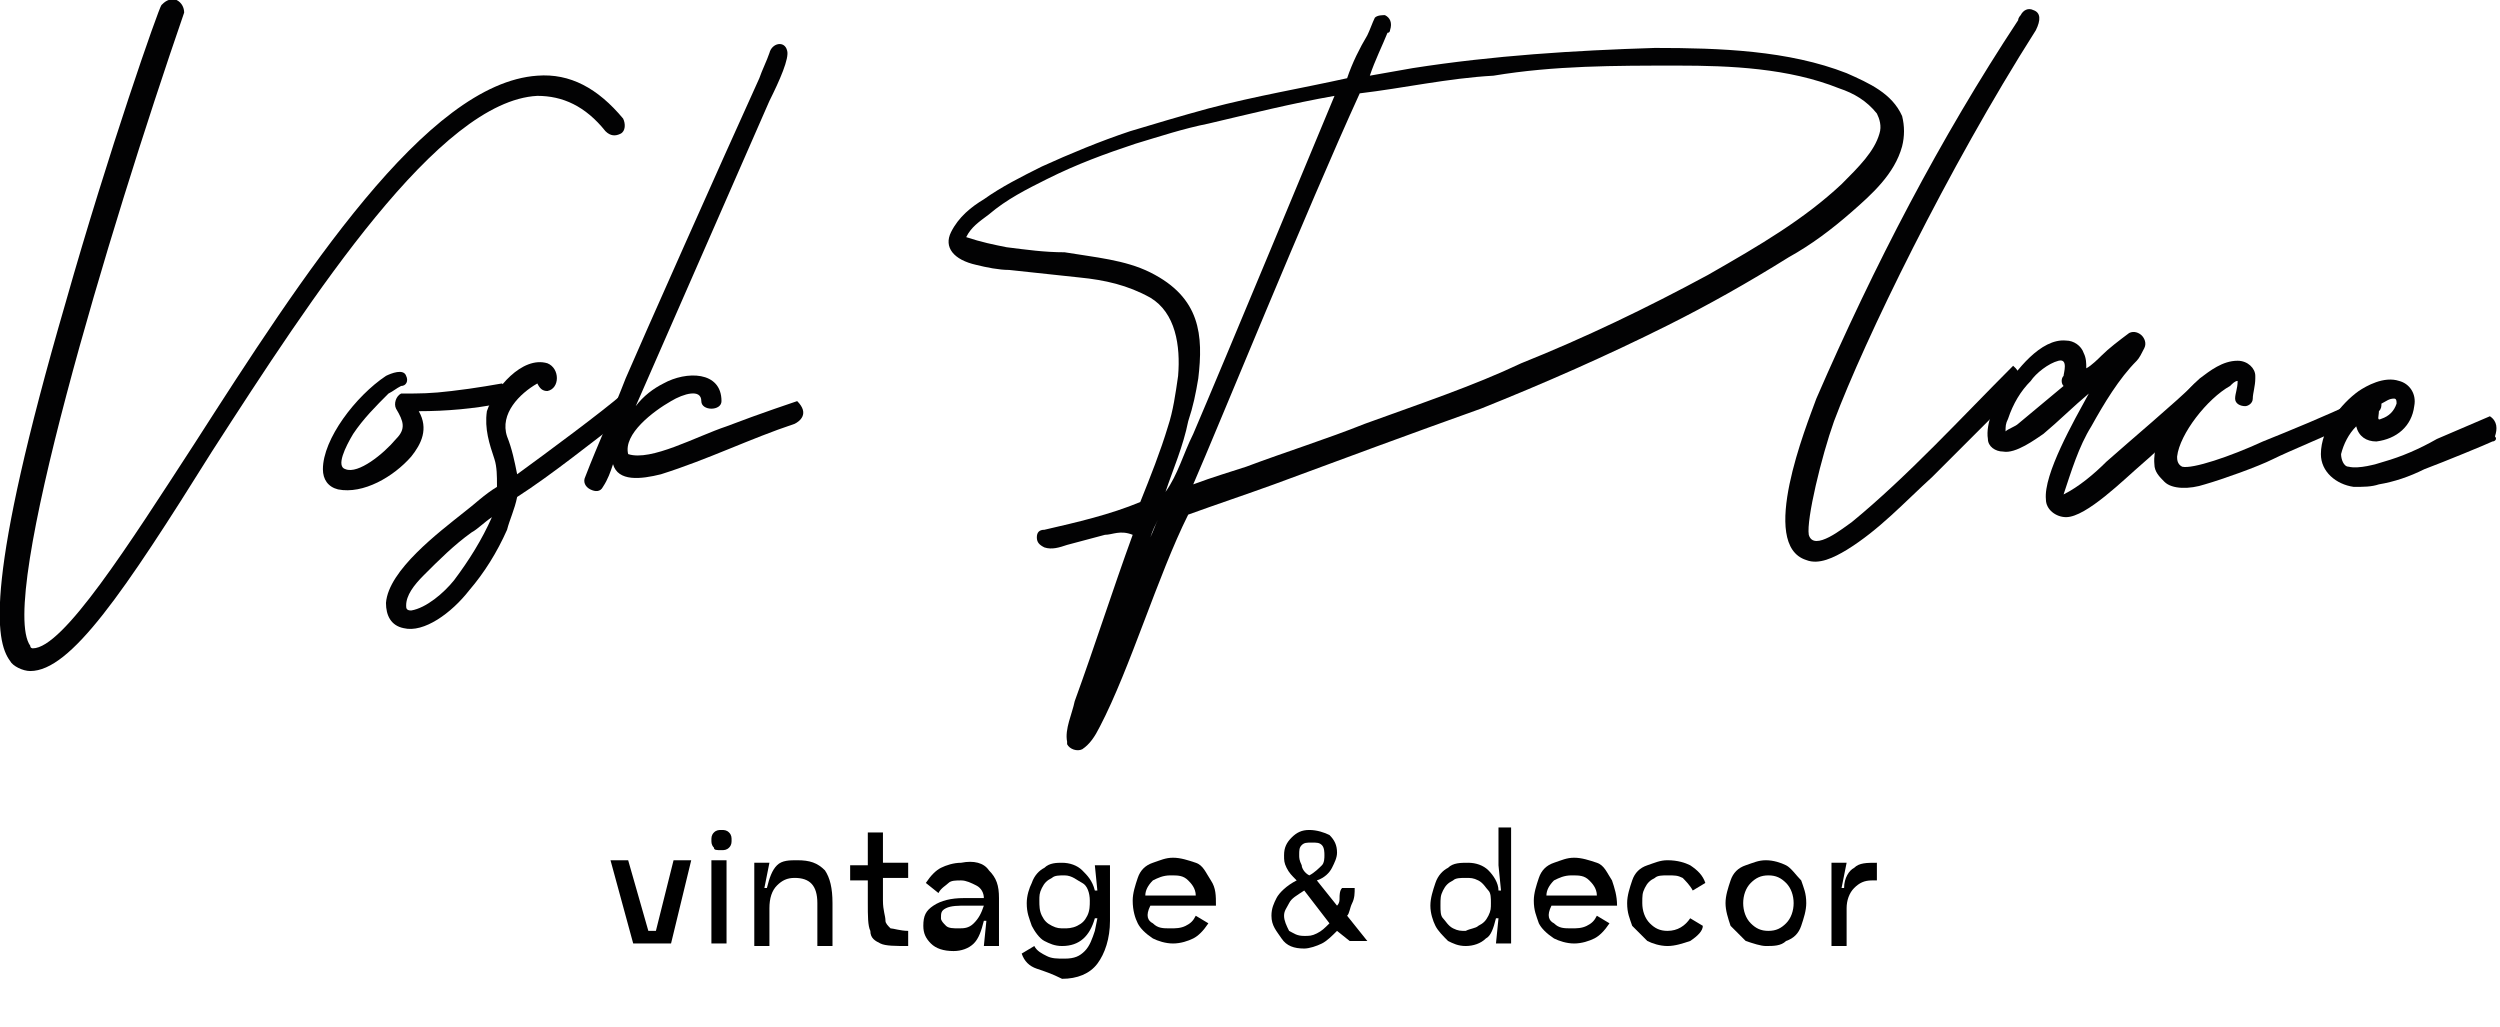
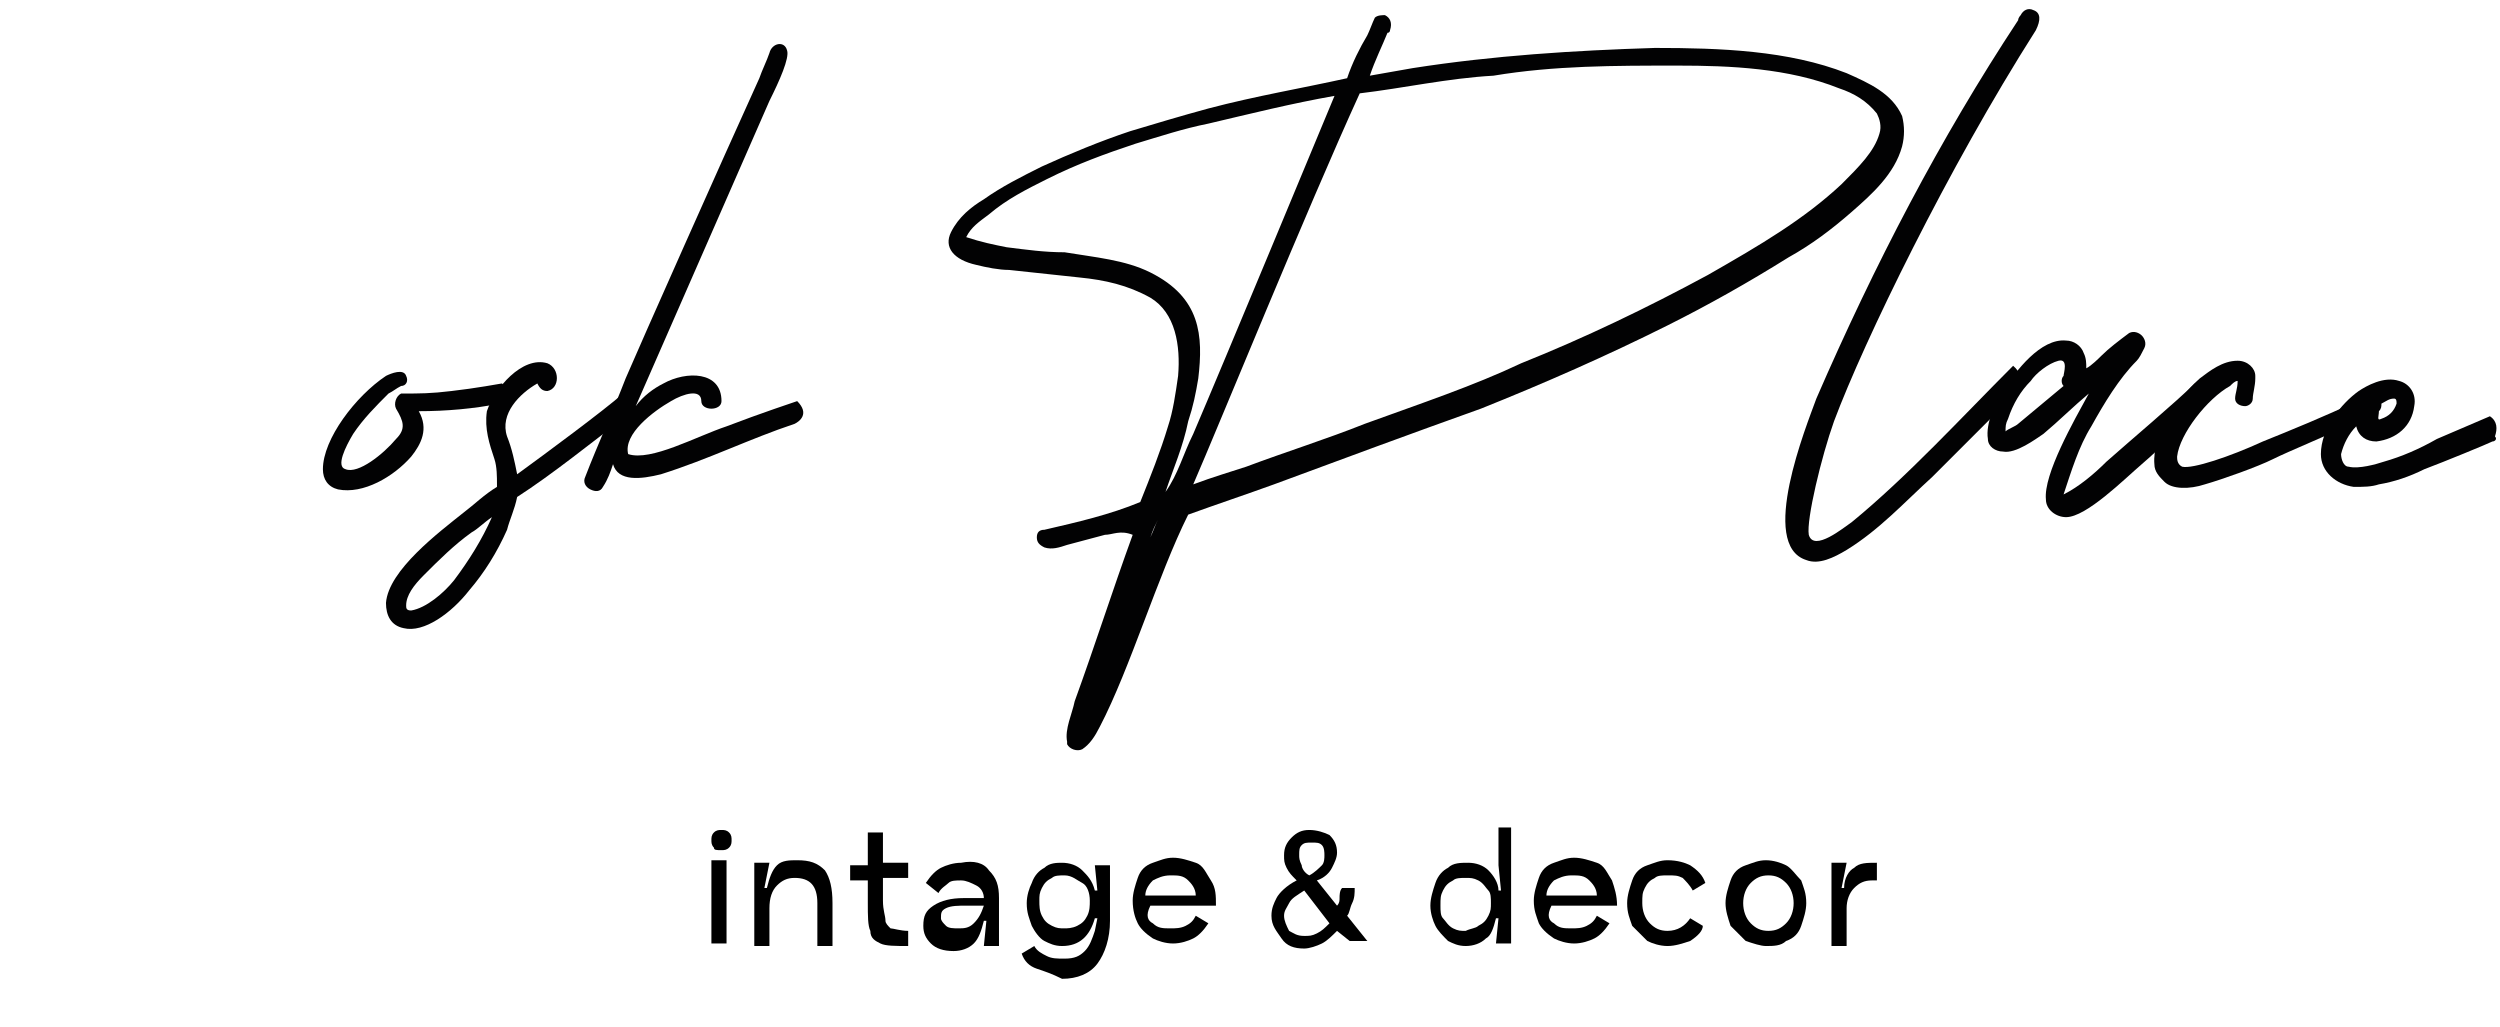
<svg xmlns="http://www.w3.org/2000/svg" id="Слой_1" x="0px" y="0px" viewBox="0 0 99.1 40.7" style="enable-background:new 0 0 99.1 40.7;" xml:space="preserve">
  <style type="text/css"> .st0{fill:#020203;} </style>
  <g>
    <path class="st0" d="M16.3,18.1c-0.7,0.8-1.9,1.5-2.9,1.3c-0.4-0.1-0.6-0.4-0.6-0.8c0-1.2,1.3-2.9,2.5-3.7c0.2-0.1,0.7-0.3,0.8,0 c0.1,0.2,0,0.4-0.2,0.4c-0.2,0.1-0.3,0.2-0.5,0.3c-0.5,0.5-1,1-1.4,1.6c-0.3,0.5-0.7,1.3-0.3,1.4c0.5,0.2,1.5-0.6,2-1.2 c0.4-0.4,0.3-0.7,0-1.2c-0.1-0.2,0-0.5,0.2-0.6c0,0,0.1,0,0.1,0c0.6,0,1.1,0,1.9-0.1c0.9-0.1,2-0.3,2-0.3c0.4,0.4,0.3,0.7-0.1,0.8 c-1,0.2-2.1,0.3-3.2,0.3C17,17,16.7,17.6,16.3,18.1z" />
    <path class="st0" d="M20.1,17.3c0.2,0.5,0.3,1,0.4,1.5c1.1-0.8,3.4-2.5,4.2-3.2c0.6,0.4,0.2,0.9,0,1c-1.2,0.9-2.8,2.2-4.2,3.1 c-0.1,0.5-0.3,0.9-0.4,1.3c-0.4,0.9-0.9,1.7-1.5,2.4c-0.7,0.9-1.8,1.7-2.6,1.5c-0.5-0.1-0.7-0.5-0.7-1c0.1-1.3,2.1-2.8,3.1-3.6 c0.4-0.3,0.8-0.7,1.3-1c0,0,0-0.1,0-0.1c0-0.3,0-0.7-0.1-1c-0.2-0.6-0.4-1.2-0.3-1.9c0.3-0.9,1.4-2.2,2.4-1.9c0.5,0.2,0.5,1,0,1.1 c-0.2,0-0.3-0.1-0.4-0.3c0,0,0,0,0,0C20.6,15.6,19.8,16.4,20.1,17.3z M18.7,21.1c-0.7,0.5-1.3,1.1-1.9,1.7 c-0.4,0.4-0.7,0.8-0.7,1.2c0,0.1,0,0.2,0.2,0.2c0.6-0.1,1.3-0.7,1.7-1.2c0.6-0.8,1.1-1.6,1.5-2.5C19.2,20.7,18.9,21,18.7,21.1z" />
    <path class="st0" d="M25.2,16.1c0.3-0.4,0.7-0.7,1.1-0.9c0.9-0.5,2.3-0.5,2.3,0.7c0,0.2-0.2,0.3-0.4,0.3c-0.2,0-0.4-0.1-0.4-0.3 c0-0.5-0.7-0.3-1.2,0c-0.7,0.4-1.9,1.3-1.7,2.1c0.9,0.3,2.7-0.7,3.9-1.1c1.3-0.5,2.8-1,2.8-1c0.5,0.5,0.1,0.8-0.1,0.9 c-1.8,0.6-3.4,1.4-5.3,2c-0.8,0.2-1.7,0.3-1.9-0.4c-0.1,0.3-0.2,0.6-0.4,0.9c-0.1,0.2-0.3,0.2-0.5,0.1c0,0,0,0,0,0 c-0.2-0.1-0.3-0.3-0.2-0.5c0.5-1.3,1.1-2.6,1.6-3.9c0.6-1.4,3.8-8.6,5.3-11.9c0.1-0.3,0.3-0.7,0.4-1c0.1-0.4,0.6-0.5,0.7-0.1 c0.1,0.3-0.3,1.2-0.7,2L25.2,16.1z" />
    <path class="st0" d="M43.8,21.2l-1.5,0.4c-0.3,0.1-0.6,0.2-0.9,0.1c-0.2-0.1-0.3-0.2-0.3-0.4c0-0.2,0.1-0.3,0.3-0.3 c1.3-0.3,2.6-0.6,3.8-1.1c0.4-1,0.8-2,1.1-3c0.2-0.6,0.3-1.3,0.4-2c0.1-1.2-0.1-2.5-1.1-3.1c-0.9-0.5-1.8-0.7-2.8-0.8l-2.8-0.3 c-0.4,0-0.9-0.1-1.3-0.2c-0.9-0.2-1.3-0.7-1-1.3c0.3-0.6,0.8-1,1.3-1.3c0.7-0.5,1.5-0.9,2.3-1.3c1.1-0.5,2.3-1,3.5-1.4 c1-0.3,2-0.6,3.1-0.9c1.9-0.5,3.7-0.8,5.5-1.2c0.2-0.6,0.5-1.2,0.8-1.7c0.1-0.2,0.2-0.5,0.3-0.7c0.1-0.1,0.3-0.1,0.4-0.1 c0.2,0.1,0.3,0.3,0.2,0.6c0,0,0,0.1-0.1,0.1c-0.2,0.5-0.5,1.1-0.7,1.7c0.6-0.1,1.1-0.2,1.7-0.3c3.2-0.5,6.4-0.7,9.6-0.8 c2.6,0,5.3,0.1,7.6,1c0.9,0.4,1.8,0.8,2.2,1.7c0.1,0.4,0.1,0.8,0,1.2c-0.3,1.1-1.2,1.9-2,2.6c-0.8,0.7-1.6,1.3-2.5,1.8 c-1.6,1-3.2,1.9-4.8,2.7c-2.4,1.2-4.9,2.3-7.4,3.3c-2.8,1-5.5,2-8.2,3c-1.1,0.4-2.3,0.8-3.4,1.2c-1.2,2.4-2.3,6.1-3.5,8.4 c-0.2,0.4-0.4,0.7-0.7,0.9c-0.2,0.1-0.5,0-0.6-0.2c0,0,0-0.1,0-0.1c-0.1-0.5,0.2-1.1,0.3-1.6c0.8-2.2,1.5-4.4,2.3-6.6 C44.4,21,44.1,21.2,43.8,21.2z M39.9,9.8c0.8,0.1,1.5,0.2,2.3,0.2c1.2,0.2,2.4,0.3,3.4,0.8c2,1,2.1,2.5,1.9,4.2 c-0.1,0.6-0.2,1.1-0.4,1.7c-0.2,1-0.6,1.9-0.9,2.8c0.5-0.7,0.7-1.5,1.1-2.3c1.2-2.8,5.1-12.2,5.6-13.4c-1.7,0.3-3.3,0.7-5,1.1 c-1,0.2-1.9,0.5-2.9,0.8c-1.2,0.4-2.3,0.8-3.5,1.4c-0.8,0.4-1.6,0.8-2.3,1.4c-0.4,0.3-0.7,0.5-0.9,0.9C38.9,9.6,39.4,9.7,39.9,9.8z M45.6,21.3c0.1-0.2,0.2-0.5,0.3-0.7C45.8,20.8,45.7,21,45.6,21.3L45.6,21.3z M49.4,18.5c1.6-0.6,3.2-1.1,4.7-1.7 c2.2-0.8,4.3-1.5,6.2-2.4c2.5-1,5-2.2,7.4-3.5c2.1-1.2,3.8-2.2,5.3-3.6c0.7-0.7,1.3-1.3,1.5-2c0.1-0.3,0-0.6-0.1-0.8 c-0.4-0.5-0.9-0.8-1.5-1c-2-0.8-4.3-0.9-6.4-0.9c-2.5,0-4.9,0-7.3,0.4c-1.8,0.1-3.6,0.5-5.3,0.7c-2.1,4.6-5.6,13.2-6.6,15.5 C48.1,18.9,48.8,18.7,49.4,18.5L49.4,18.5z" />
    <path class="st0" d="M80,0.8c0-0.1,0.1-0.2,0.1-0.2c0.1-0.2,0.3-0.3,0.5-0.2c0.3,0.1,0.3,0.4,0.1,0.8c-3.5,5.5-6.8,12.3-8,15.5 c-0.5,1.4-1.1,3.9-1,4.5c0.2,0.7,1.4-0.3,1.7-0.5c2.2-1.8,4.4-4.2,6.4-6.2c0.6,0.5,0.1,1.1-0.1,1.3c-1.2,1.2-1.9,1.9-3.1,3.1 c-1.1,1-2.1,2.1-3.4,2.9c-0.5,0.3-1.1,0.6-1.6,0.4c-1.9-0.6,0-5.3,0.4-6.4C74.3,10.5,76.9,5.5,80,0.8z" />
    <path class="st0" d="M87,16.5c-0.5,0.4-1.4,1.3-2.1,1.9c-0.7,0.6-2.2,2.1-3,2.1c-0.4,0-0.8-0.3-0.8-0.7c0,0,0,0,0,0 c-0.1-1,1.1-3.1,1.7-4.2c-0.6,0.5-1.2,1.1-1.8,1.6c-0.3,0.2-1.1,0.8-1.6,0.7c-0.3,0-0.6-0.2-0.6-0.5c-0.1-0.6,0.3-1.5,0.6-1.9 c0.5-0.8,1.5-2.1,2.5-2c0.3,0,0.6,0.2,0.7,0.5c0.1,0.2,0.1,0.4,0.1,0.6c0.2-0.1,0.5-0.4,0.6-0.5c0.3-0.3,0.7-0.6,1.1-0.9 c0.2-0.1,0.4,0,0.5,0.1c0.1,0.1,0.2,0.3,0.1,0.5c-0.1,0.2-0.2,0.4-0.3,0.5C84,15,83.4,16,82.9,16.9c-0.5,0.8-0.8,1.8-1.1,2.7 c0.6-0.3,1.2-0.8,1.7-1.3c0.9-0.8,2.8-2.4,3.5-3.1C87.9,15.7,87,16.4,87,16.5z M81.8,15.3c-0.1-0.1-0.1-0.3,0-0.4 c0-0.1,0.2-0.7-0.2-0.6c-0.4,0.1-0.9,0.5-1.1,0.8c-0.4,0.4-0.7,0.9-0.9,1.5c-0.1,0.2-0.1,0.3-0.1,0.5c0.1-0.1,0.4-0.2,0.5-0.3 C80.6,16.3,81.2,15.8,81.8,15.3z" />
    <path class="st0" d="M93,16.9c-0.6,0.3-2.3,1-2.9,1.3c-0.6,0.3-2,0.8-2.7,1c-0.6,0.2-1.3,0.2-1.6-0.1c-0.2-0.2-0.4-0.4-0.4-0.7 c-0.1-1.1,0.9-2.6,1.8-3.4c0.4-0.3,0.9-0.7,1.5-0.7c0.4,0,0.7,0.3,0.7,0.6c0,0,0,0.1,0,0.1c0,0.3-0.1,0.6-0.1,0.8 c0,0.2-0.2,0.3-0.3,0.3c-0.2,0-0.4-0.1-0.4-0.3c0-0.2,0.1-0.4,0.1-0.7c-0.1,0-0.2,0.1-0.3,0.2c-0.9,0.5-2,1.9-2.1,2.8 c0,0.1,0,0.3,0.2,0.4c0.4,0.1,1.9-0.4,3.2-1c1-0.4,2.7-1.1,3.5-1.5C93.8,16.3,93.3,16.8,93,16.9z" />
    <path class="st0" d="M98.8,17.5c-0.2,0.1-1.9,0.8-2.7,1.1c-0.6,0.3-1.2,0.5-1.8,0.6c-0.3,0.1-0.6,0.1-1,0.1 c-0.7-0.1-1.3-0.6-1.3-1.3c0-1,0.8-2,1.5-2.5c0.3-0.2,1-0.6,1.6-0.4c0.4,0.1,0.7,0.5,0.6,1c-0.1,0.8-0.7,1.3-1.5,1.4 c-0.4,0-0.7-0.2-0.8-0.6c-0.3,0.3-0.5,0.7-0.6,1.1c0,0.2,0.1,0.5,0.3,0.5c0.4,0.1,1.1-0.1,1.4-0.2c0.7-0.2,1.4-0.5,2.1-0.9 c0.7-0.3,2.1-0.9,2.1-0.9c0.3,0.2,0.3,0.5,0.2,0.8C99,17.4,98.9,17.5,98.8,17.5z M94.4,16.6c0.3-0.1,0.5-0.3,0.6-0.6 c0-0.1,0-0.2-0.1-0.2c-0.2,0-0.3,0.1-0.5,0.2c0,0.1,0,0.2-0.1,0.3C94.3,16.5,94.2,16.7,94.4,16.6z" />
-     <path class="st0" d="M1.2,26.6c-0.3,0-0.7-0.2-0.8-0.4C-0.2,25.4-0.6,23,2.6,12c1.7-6,3.7-11.7,3.8-11.8C6.5,0.1,6.7-0.1,7,0 c0.2,0.1,0.3,0.3,0.3,0.5c-3,8.7-7.4,23.3-6.1,25.1c0,0.1,0.1,0.1,0.1,0.1c1.2,0,3.8-4.1,6.4-8.1C12,10.9,16.9,3.3,21.3,3 c1.3-0.1,2.4,0.5,3.4,1.7c0.1,0.2,0.1,0.5-0.1,0.6c-0.2,0.1-0.4,0.1-0.6-0.1c-0.8-1-1.7-1.4-2.7-1.4c-3.9,0.2-8.9,7.9-12.9,14.1 C4.9,23.5,2.8,26.6,1.2,26.6z" />
  </g>
  <g>
-     <path d="M26.7,34.1h0.7l-0.8,3.3h-1.5l-0.9-3.3h0.7l0.8,2.8H26L26.7,34.1z" />
    <path d="M28.3,33.6c-0.1-0.1-0.1-0.2-0.1-0.3c0-0.1,0-0.2,0.1-0.3c0.1-0.1,0.2-0.1,0.3-0.1c0.1,0,0.2,0,0.3,0.1 c0.1,0.1,0.1,0.2,0.1,0.3c0,0.1,0,0.2-0.1,0.3c-0.1,0.1-0.2,0.1-0.3,0.1C28.4,33.7,28.3,33.7,28.3,33.6z M28.2,34.1h0.6v3.3h-0.6 V34.1z" />
    <path d="M32.7,34.5c0.2,0.3,0.3,0.7,0.3,1.3v1.7h-0.6v-1.7c0-0.7-0.3-1-0.9-1c-0.3,0-0.5,0.1-0.7,0.3s-0.3,0.5-0.3,0.9v1.5h-0.6 v-3.3h0.6l-0.2,1h0.1c0.1-0.4,0.2-0.7,0.4-0.9s0.5-0.2,0.8-0.2C32.1,34.1,32.4,34.2,32.7,34.5z" />
    <path d="M35.1,36.5c0,0.1,0.1,0.2,0.2,0.3c0.1,0,0.4,0.1,0.7,0.1v0.6c-0.5,0-0.9,0-1.1-0.1c-0.2-0.1-0.4-0.2-0.4-0.5 c-0.1-0.2-0.1-0.6-0.1-1.1v-0.9h-0.7v-0.6h0.7V33H35v1.2h1v0.6h-1v0.9C35,36.1,35.1,36.3,35.1,36.5z" />
    <path d="M39.2,34.5c0.3,0.3,0.4,0.6,0.4,1.1v1.9H39l0.1-1H39c-0.1,0.4-0.2,0.7-0.4,0.9c-0.2,0.2-0.5,0.3-0.8,0.3 c-0.4,0-0.7-0.1-0.9-0.3c-0.2-0.2-0.3-0.4-0.3-0.7c0-0.4,0.1-0.6,0.4-0.8c0.3-0.2,0.7-0.3,1.2-0.3H39c0-0.2-0.1-0.4-0.3-0.5 c-0.2-0.1-0.4-0.2-0.6-0.2c-0.2,0-0.4,0-0.5,0.1c-0.1,0.1-0.3,0.2-0.4,0.4l-0.5-0.4c0.2-0.3,0.4-0.5,0.6-0.6 c0.2-0.1,0.5-0.2,0.8-0.2C38.6,34.1,39,34.2,39.2,34.5z M38.6,36.6c0.2-0.2,0.3-0.4,0.4-0.7h-0.7c-0.3,0-0.6,0-0.8,0.1 s-0.2,0.2-0.2,0.4c0,0.1,0.1,0.2,0.2,0.3s0.3,0.1,0.5,0.1C38.2,36.8,38.4,36.8,38.6,36.6z" />
    <path d="M41.1,38.4c-0.3-0.1-0.5-0.3-0.6-0.6l0.5-0.3c0.1,0.2,0.3,0.3,0.5,0.4c0.2,0.1,0.4,0.1,0.7,0.1c0.4,0,0.6-0.1,0.8-0.3 c0.2-0.2,0.3-0.5,0.4-0.8l0.1-0.5h-0.1c-0.2,0.7-0.6,1.1-1.3,1.1c-0.3,0-0.5-0.1-0.7-0.2c-0.2-0.1-0.4-0.4-0.5-0.6 c-0.1-0.3-0.2-0.5-0.2-0.9c0-0.3,0.1-0.6,0.2-0.8c0.1-0.3,0.3-0.5,0.5-0.6c0.2-0.2,0.5-0.2,0.7-0.2c0.3,0,0.6,0.1,0.8,0.3 c0.2,0.2,0.4,0.4,0.5,0.8h0.1l-0.1-1h0.6v2.2c0,0.7-0.2,1.3-0.5,1.7c-0.3,0.4-0.8,0.6-1.4,0.6C41.7,38.6,41.4,38.5,41.1,38.4z M42.7,36.7c0.2-0.1,0.3-0.2,0.4-0.4c0.1-0.2,0.1-0.4,0.1-0.6c0-0.3-0.1-0.6-0.3-0.7s-0.4-0.3-0.7-0.3c-0.2,0-0.4,0-0.5,0.1 c-0.2,0.1-0.3,0.2-0.4,0.4c-0.1,0.2-0.1,0.3-0.1,0.5c0,0.2,0,0.4,0.1,0.6c0.1,0.2,0.2,0.3,0.4,0.4c0.2,0.1,0.3,0.1,0.5,0.1 C42.3,36.8,42.5,36.8,42.7,36.7z" />
    <path d="M45.7,36.6c0.2,0.2,0.4,0.2,0.7,0.2c0.2,0,0.4,0,0.6-0.1s0.3-0.2,0.4-0.4l0.5,0.3c-0.2,0.3-0.4,0.5-0.6,0.6 s-0.5,0.2-0.8,0.2c-0.3,0-0.6-0.1-0.8-0.2c-0.3-0.2-0.5-0.4-0.6-0.6s-0.2-0.5-0.2-0.9c0-0.3,0.1-0.6,0.2-0.9 c0.1-0.3,0.3-0.5,0.6-0.6s0.5-0.2,0.8-0.2c0.3,0,0.6,0.1,0.9,0.2s0.4,0.4,0.6,0.7s0.2,0.6,0.2,1h-2.6 C45.4,36.3,45.5,36.5,45.7,36.6z M45.7,34.9c-0.2,0.2-0.3,0.4-0.3,0.6h2c0-0.3-0.2-0.5-0.3-0.6c-0.2-0.2-0.4-0.2-0.7-0.2 C46.1,34.7,45.9,34.8,45.7,34.9z" />
    <path d="M51.4,34.9c-0.2-0.2-0.3-0.3-0.4-0.5s-0.1-0.3-0.1-0.5c0-0.3,0.1-0.5,0.3-0.7c0.2-0.2,0.4-0.3,0.7-0.3 c0.3,0,0.6,0.1,0.8,0.2c0.2,0.2,0.3,0.4,0.3,0.7c0,0.2-0.1,0.4-0.2,0.6c-0.1,0.2-0.3,0.4-0.6,0.5l0.8,1c0.1-0.1,0.1-0.2,0.1-0.3 c0-0.1,0-0.3,0.1-0.4h0.5c0,0.2,0,0.4-0.1,0.6s-0.1,0.4-0.2,0.5l0.8,1h-0.7L53,36.9c-0.2,0.2-0.4,0.4-0.6,0.5 c-0.2,0.1-0.5,0.2-0.7,0.2c-0.4,0-0.7-0.1-0.9-0.4s-0.4-0.5-0.4-0.9c0-0.3,0.1-0.5,0.2-0.7S51,35.1,51.4,34.9z M51.7,35.3 c-0.3,0.2-0.5,0.3-0.6,0.5s-0.2,0.3-0.2,0.5c0,0.2,0.1,0.4,0.2,0.6c0.2,0.1,0.3,0.2,0.6,0.2c0.2,0,0.3,0,0.5-0.1s0.3-0.2,0.5-0.4 L51.7,35.3z M51.9,34.7c0.2-0.1,0.4-0.3,0.5-0.4c0.1-0.1,0.1-0.3,0.1-0.4s0-0.3-0.1-0.4c-0.1-0.1-0.2-0.1-0.4-0.1 c-0.2,0-0.3,0-0.4,0.1c-0.1,0.1-0.1,0.2-0.1,0.4c0,0.1,0,0.2,0.1,0.4C51.6,34.4,51.7,34.6,51.9,34.7z" />
    <path d="M59.9,32.6v4.8h-0.6l0.1-1h-0.1c-0.1,0.4-0.2,0.7-0.4,0.8c-0.2,0.2-0.5,0.3-0.8,0.3c-0.3,0-0.5-0.1-0.7-0.2 c-0.2-0.2-0.4-0.4-0.5-0.6s-0.2-0.5-0.2-0.8c0-0.3,0.1-0.6,0.2-0.9s0.3-0.5,0.5-0.6c0.2-0.2,0.5-0.2,0.8-0.2c0.3,0,0.6,0.1,0.8,0.3 c0.2,0.2,0.4,0.5,0.4,0.8h0.1l-0.1-1v-1.5H59.9z M58.6,36.7c0.2-0.1,0.3-0.2,0.4-0.4c0.1-0.2,0.1-0.3,0.1-0.5c0-0.2,0-0.4-0.1-0.5 s-0.2-0.3-0.4-0.4c-0.2-0.1-0.3-0.1-0.5-0.1c-0.2,0-0.4,0-0.5,0.1c-0.2,0.1-0.3,0.2-0.4,0.4c-0.1,0.2-0.1,0.3-0.1,0.6 c0,0.2,0,0.4,0.1,0.5s0.2,0.3,0.4,0.4s0.3,0.1,0.5,0.1C58.3,36.8,58.5,36.8,58.6,36.7z" />
    <path d="M61.6,36.6c0.2,0.2,0.4,0.2,0.7,0.2c0.2,0,0.4,0,0.6-0.1s0.3-0.2,0.4-0.4l0.5,0.3c-0.2,0.3-0.4,0.5-0.6,0.6 s-0.5,0.2-0.8,0.2c-0.3,0-0.6-0.1-0.8-0.2c-0.3-0.2-0.5-0.4-0.6-0.6c-0.1-0.3-0.2-0.5-0.2-0.9c0-0.3,0.1-0.6,0.2-0.9 c0.1-0.3,0.3-0.5,0.6-0.6s0.5-0.2,0.8-0.2c0.3,0,0.6,0.1,0.9,0.2s0.4,0.4,0.6,0.7c0.1,0.3,0.2,0.6,0.2,1h-2.6 C61.3,36.3,61.4,36.5,61.6,36.6z M61.6,34.9c-0.2,0.2-0.3,0.4-0.3,0.6h2c0-0.3-0.2-0.5-0.3-0.6c-0.2-0.2-0.4-0.2-0.7-0.2 C62,34.7,61.8,34.8,61.6,34.9z" />
    <path d="M67,37.3c-0.3,0.1-0.6,0.2-0.9,0.2c-0.3,0-0.6-0.1-0.8-0.2c-0.2-0.2-0.4-0.4-0.6-0.6c-0.1-0.3-0.2-0.5-0.2-0.9 c0-0.3,0.1-0.6,0.2-0.9c0.1-0.3,0.3-0.5,0.6-0.6s0.5-0.2,0.8-0.2c0.4,0,0.7,0.1,0.9,0.2c0.3,0.2,0.5,0.4,0.6,0.7l-0.5,0.3 c-0.1-0.2-0.3-0.4-0.4-0.5c-0.2-0.1-0.3-0.1-0.6-0.1c-0.2,0-0.4,0-0.5,0.1c-0.2,0.1-0.3,0.2-0.4,0.4s-0.1,0.3-0.1,0.6 c0,0.3,0.1,0.6,0.3,0.8c0.2,0.2,0.4,0.3,0.7,0.3c0.4,0,0.7-0.2,0.9-0.5l0.5,0.3C67.5,36.9,67.3,37.1,67,37.3z" />
    <path d="M69.2,37.3c-0.2-0.2-0.4-0.4-0.6-0.6c-0.1-0.3-0.2-0.6-0.2-0.9c0-0.3,0.1-0.6,0.2-0.9c0.1-0.3,0.3-0.5,0.6-0.6 s0.5-0.2,0.8-0.2c0.3,0,0.6,0.1,0.8,0.2s0.4,0.4,0.6,0.6c0.1,0.3,0.2,0.5,0.2,0.9c0,0.3-0.1,0.6-0.2,0.9c-0.1,0.3-0.3,0.5-0.6,0.6 c-0.2,0.2-0.5,0.2-0.8,0.2C69.8,37.5,69.5,37.4,69.2,37.3z M70.8,36.6c0.2-0.2,0.3-0.5,0.3-0.8c0-0.3-0.1-0.6-0.3-0.8 c-0.2-0.2-0.4-0.3-0.7-0.3s-0.5,0.1-0.7,0.3s-0.3,0.5-0.3,0.8c0,0.3,0.1,0.6,0.3,0.8s0.4,0.3,0.7,0.3S70.6,36.8,70.8,36.6z" />
    <path d="M73.5,34.4c0.2-0.2,0.5-0.2,0.9-0.2v0.7c-0.1,0-0.2,0-0.2,0c-0.3,0-0.5,0.1-0.7,0.3c-0.2,0.2-0.3,0.5-0.3,0.8v1.5h-0.6 v-3.3h0.6l-0.2,1h0.1C73.1,34.8,73.3,34.5,73.5,34.4z" />
  </g>
</svg>